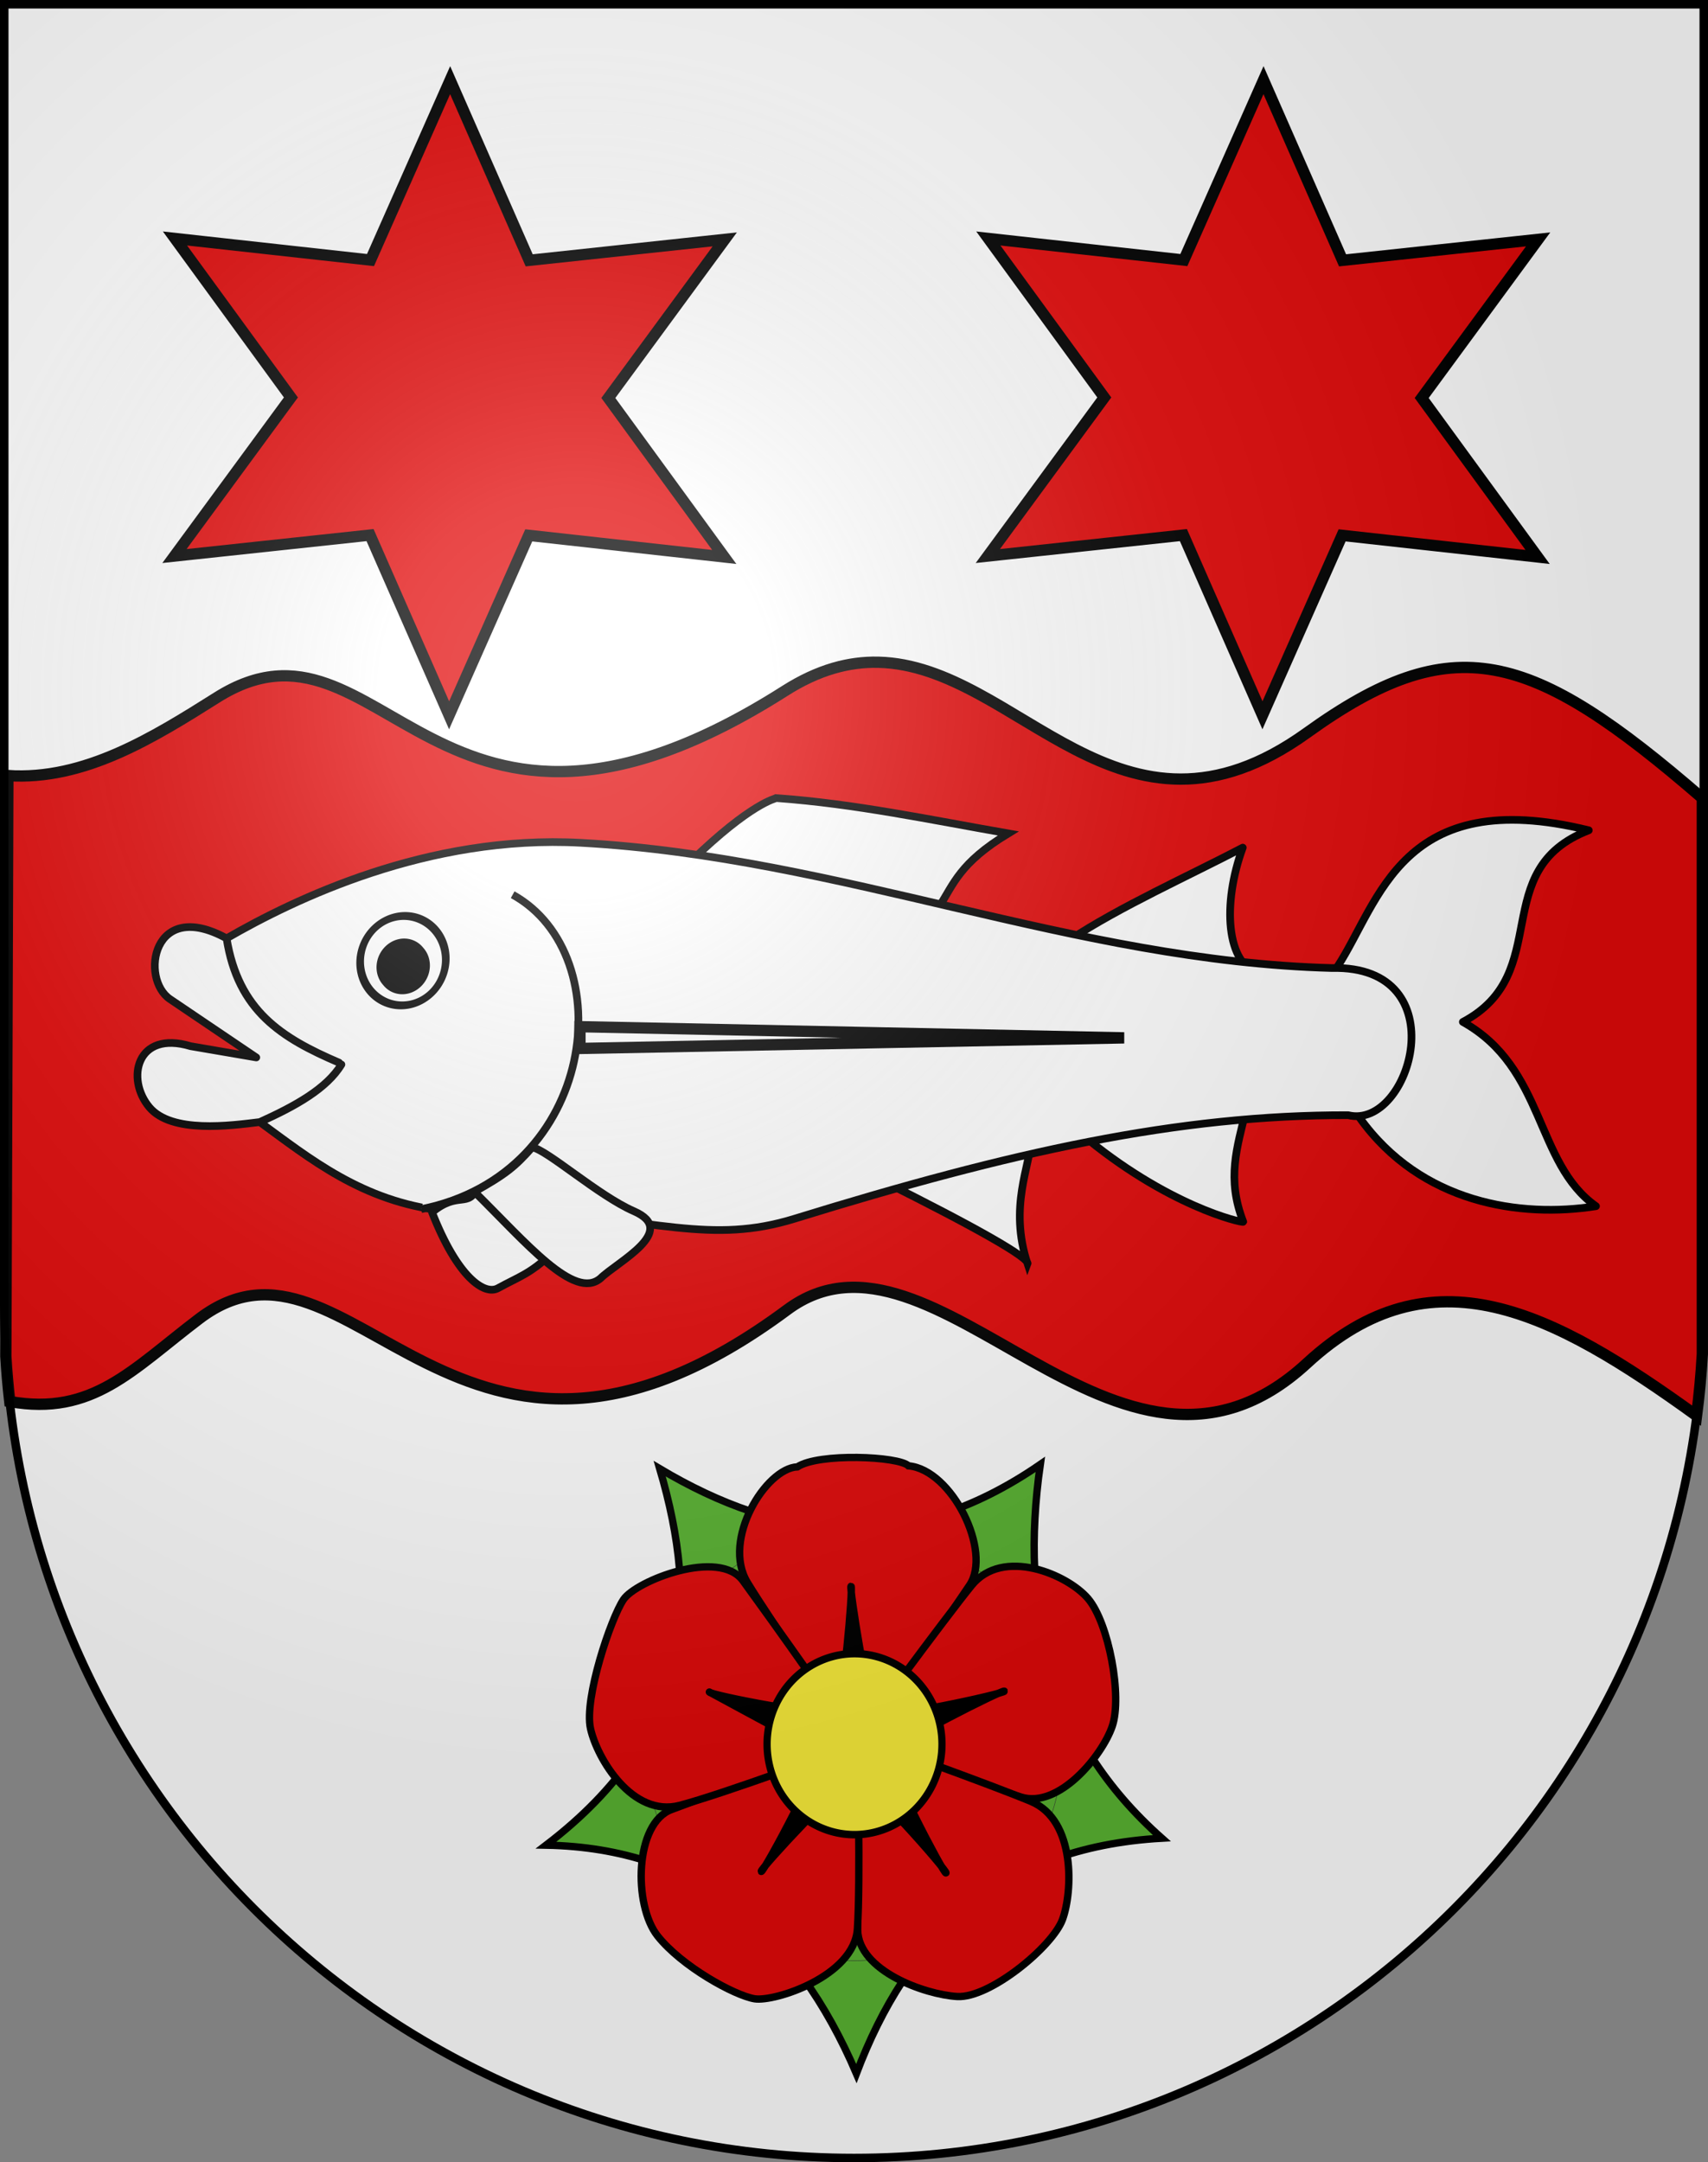
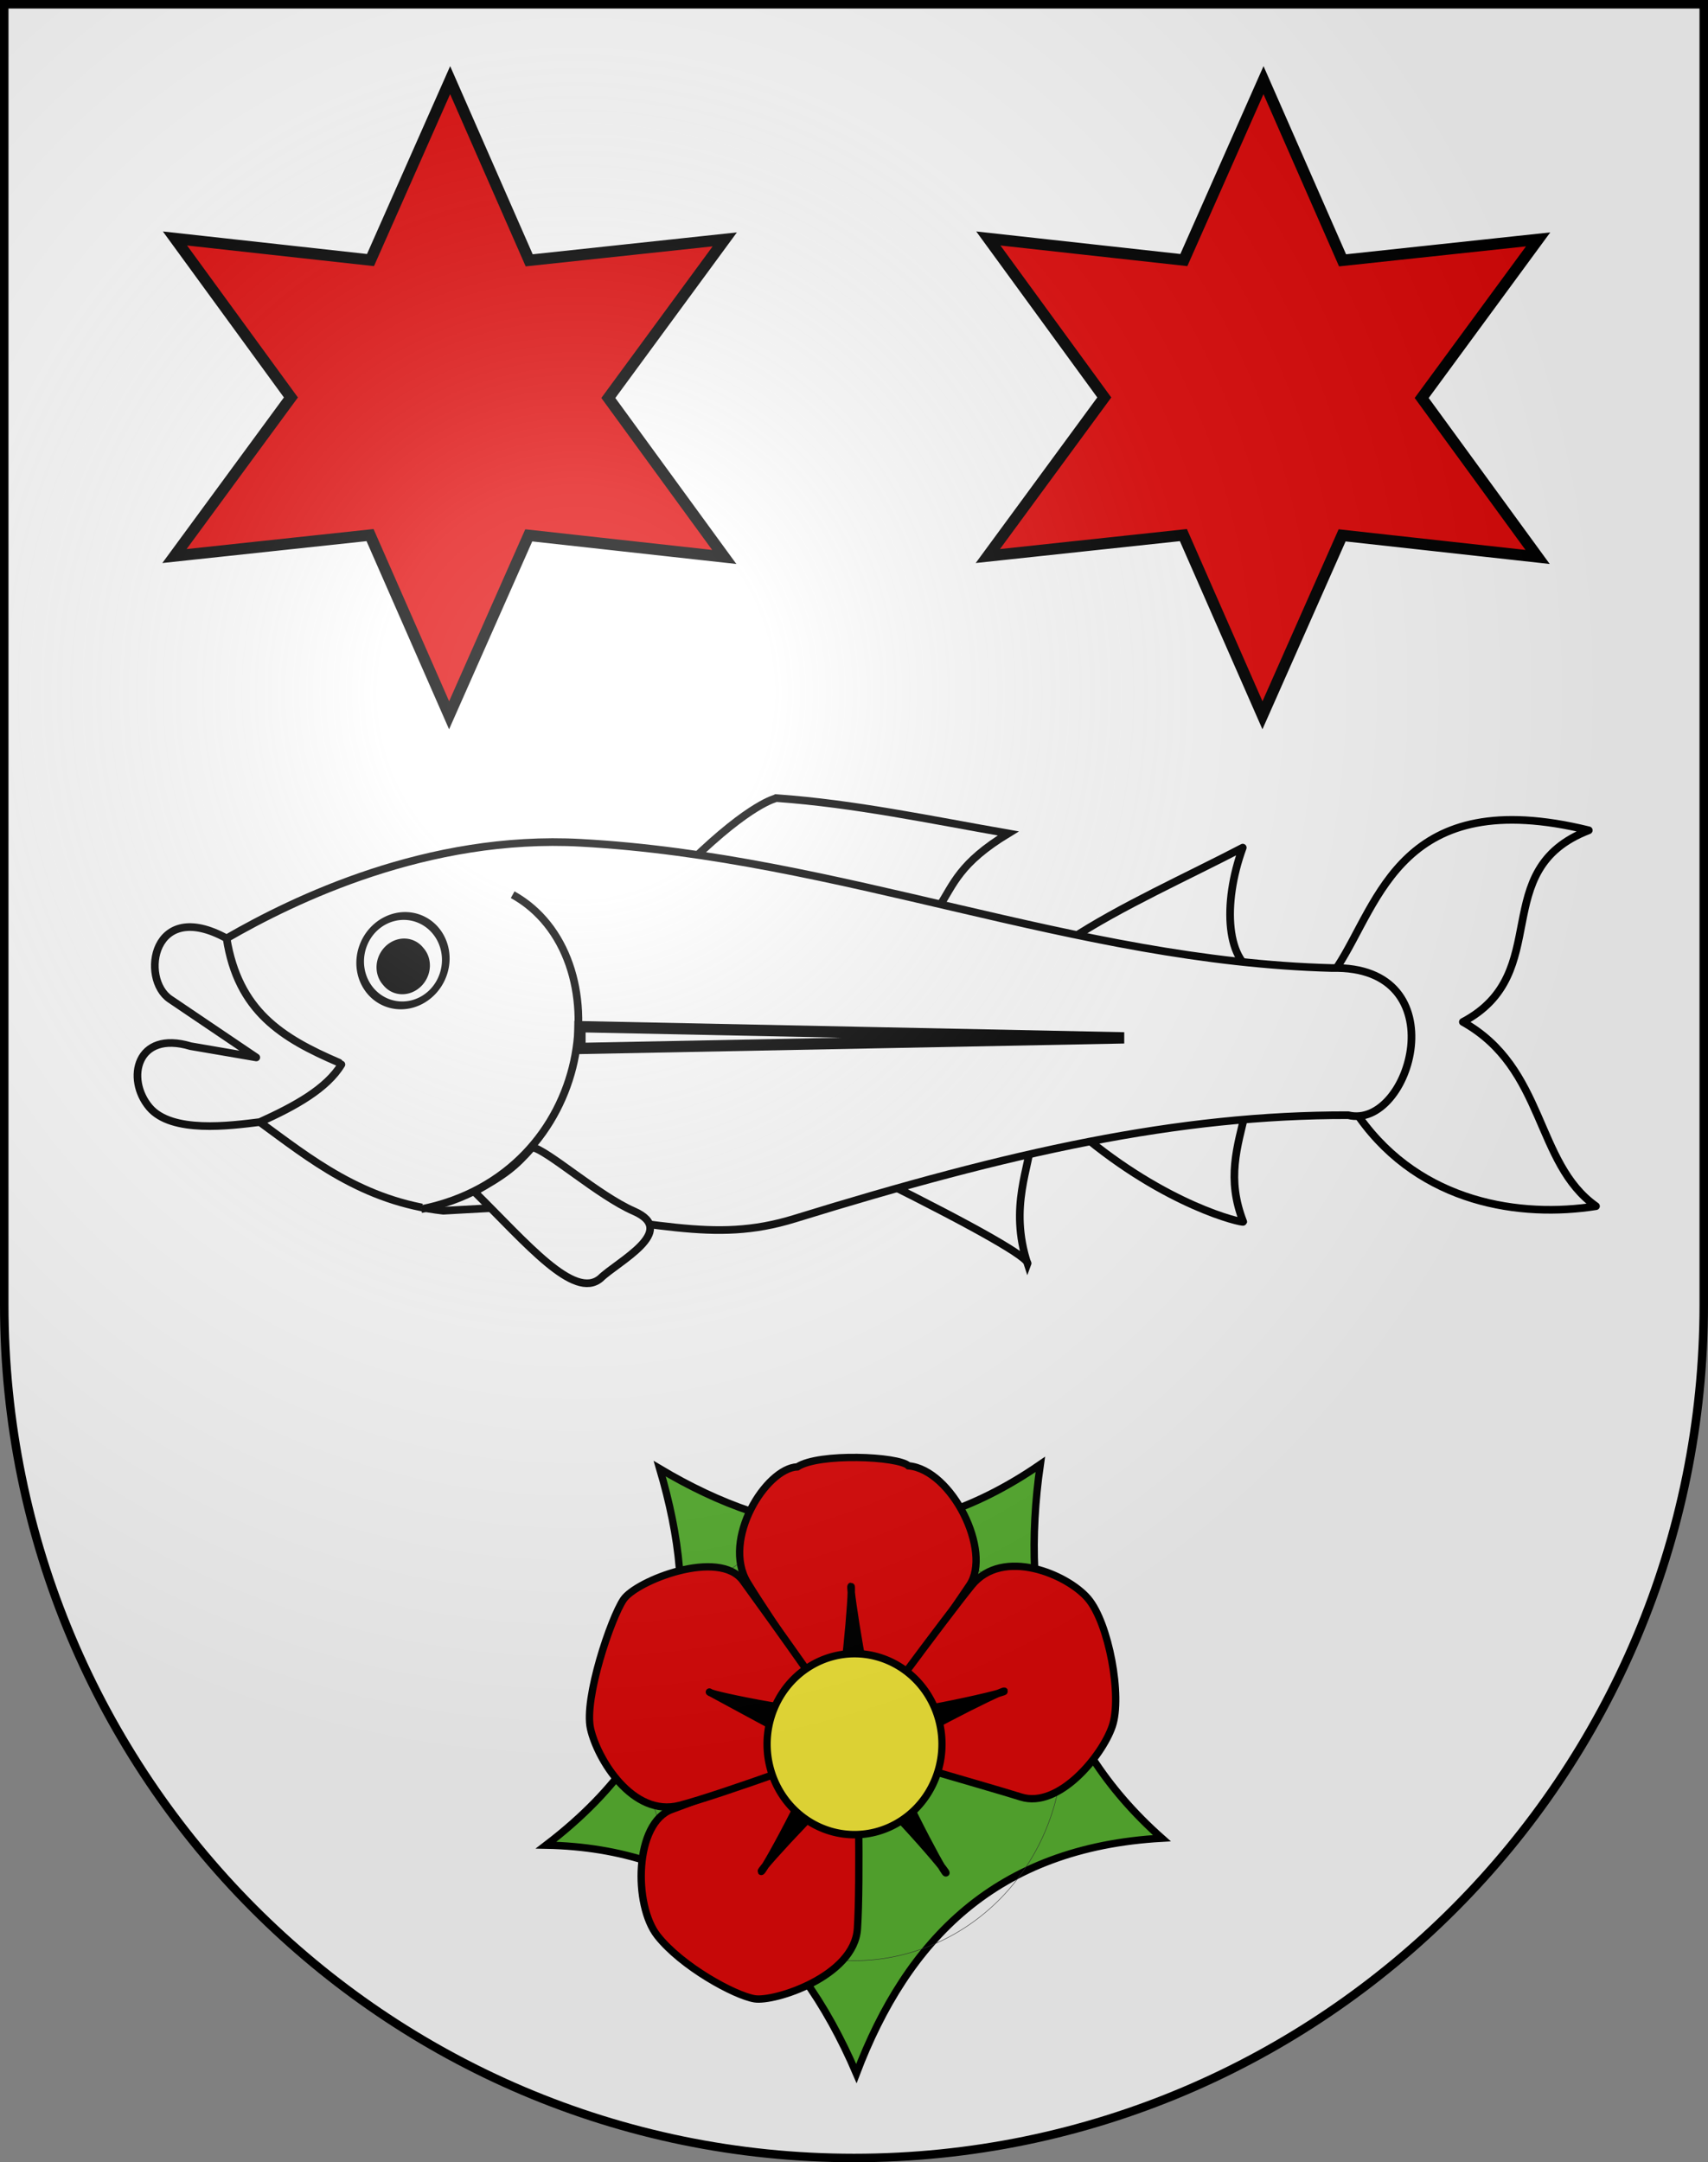
<svg xmlns="http://www.w3.org/2000/svg" xmlns:ns1="http://sodipodi.sourceforge.net/DTD/sodipodi-0.dtd" xmlns:ns2="http://www.inkscape.org/namespaces/inkscape" xmlns:xlink="http://www.w3.org/1999/xlink" height="763" width="603" version="1.0" id="svg20" ns1:version="0.32" ns2:version="0.44.1" ns1:docname="Röthenbach bei Herzogenbuchsee-coat of arms.svg" ns1:docbase="F:\Mis Documentos\Mis imágenes\Encyclopédie\Escudos de Suiza">
  <rect width="100%" height="100%" fill="#808080" stroke="none" />
  <defs id="defs29">
    <linearGradient id="linearGradient2893">
      <stop style="stop-color:#ffffff;stop-opacity:0.314;" offset="0" id="stop2895" />
      <stop id="stop2897" offset="0.19" style="stop-color:#ffffff;stop-opacity:0.251;" />
      <stop style="stop-color:#6b6b6b;stop-opacity:0.125;" offset="0.6" id="stop2901" />
      <stop style="stop-color:#000000;stop-opacity:0.125;" offset="1" id="stop2899" />
    </linearGradient>
    <linearGradient id="linearGradient2955">
      <stop style="stop-color:white;stop-opacity:0;" offset="0" id="stop2965" />
      <stop style="stop-color:black;stop-opacity:0.646;" offset="1" id="stop2959" />
    </linearGradient>
    <radialGradient ns2:collect="always" xlink:href="#linearGradient2893" id="radialGradient3236" gradientUnits="userSpaceOnUse" gradientTransform="matrix(1.215,1.531577e-24,1.464684e-23,1.267,-839.192,-490.489)" cx="858.042" cy="579.933" fx="858.042" fy="579.933" r="300" />
  </defs>
  <ns1:namedview ns2:window-height="682" ns2:window-width="1024" ns2:pageshadow="2" ns2:pageopacity="0.0" guidetolerance="10.0" gridtolerance="10.0" objecttolerance="10.0" borderopacity="1.0" bordercolor="#666666" pagecolor="#ffffff" id="base" ns2:zoom="0.45981187" ns2:cx="704.20081" ns2:cy="448.34925" ns2:window-x="-4" ns2:window-y="-4" ns2:current-layer="layer2" showgrid="true" showguides="true" ns2:guide-bbox="true" />
  <desc id="desc22">Coat of Arms of Canton of Freiburg (Fribourg)</desc>
  <g ns2:groupmode="layer" id="layer1" ns2:label="Fond écu" ns1:insensitive="true">
    <path id="path1899" d="M 1.5,1.5 L 1.5,460.368 C 1.5,626.678 135.815,761.5 301.5,761.5 C 467.185,761.5 601.5,626.678 601.5,460.368 L 601.5,1.5 L 1.5,1.5 z " style="fill:white;fill-opacity:1" />
  </g>
  <g ns2:groupmode="layer" id="layer2" ns2:label="Meubles" ns1:insensitive="true">
    <g style="display:inline" id="g45075" transform="matrix(1.295,0,0,1.295,-300.615,444.207)">
      <path style="fill:#5ab532;fill-opacity:1;stroke:black;stroke-width:2;stroke-linecap:round;stroke-linejoin:miter;marker-start:none;stroke-miterlimit:4;stroke-dasharray:none;stroke-opacity:1" d="M 515.743,56.018 C 510.084,95.739 518.202,130.703 548.879,157.877 C 503.725,160.412 479.448,185.557 465.604,222 C 449.13,183.554 422.425,160.552 381,159.771 C 421.264,129.022 422.763,93.811 411.988,57.188 C 444.687,76.659 478.775,81.5 515.743,56.018 z " id="path45077" ns1:nodetypes="cccccc" ns2:r_cx="true" ns2:r_cy="true" />
      <path ns1:type="arc" style="fill:none;fill-opacity:1;stroke:#333;stroke-width:0.602;stroke-linecap:round;stroke-linejoin:round;stroke-miterlimit:4;stroke-dasharray:none;stroke-opacity:1" id="path45079" ns1:cx="480" ns1:cy="390" ns1:rx="50" ns1:ry="50" d="M 530 390 A 50 50 0 1 1  430,390 A 50 50 0 1 1  530 390 z" ns2:r_cx="true" ns2:r_cy="true" transform="matrix(0.193,0,0,0.2,372.317,54.251)" />
      <path ns1:type="arc" style="fill:none;fill-opacity:1;stroke:#333;stroke-width:0.602;stroke-linecap:round;stroke-linejoin:round;stroke-miterlimit:4;stroke-dasharray:none;stroke-opacity:1" id="path45081" ns1:cx="480" ns1:cy="390" ns1:rx="295" ns1:ry="295" d="M 775 390 A 295 295 0 1 1  185,390 A 295 295 0 1 1  775 390 z" ns2:r_cx="true" ns2:r_cy="true" transform="matrix(0.193,0,0,0.2,372.317,54.251)" />
      <path ns2:r_cy="true" ns2:r_cx="true" style="fill:#e20909;fill-opacity:1;stroke:black;stroke-width:2;stroke-linecap:round;stroke-linejoin:miter;stroke-miterlimit:4;stroke-dasharray:none;stroke-opacity:1" d="M 449.521,56.689 C 455.339,52.859 477.131,53.78 479.812,56.407 C 491.69,57.465 502.642,79.755 496.459,88.918 C 490.337,97.989 466.428,133.253 465.622,132.171 C 463.497,129.319 442.172,98.577 435.876,88.158 C 428.855,76.538 440.916,57.057 449.521,56.689 z " id="path45083" ns1:nodetypes="ccsssc" />
      <path ns1:nodetypes="czzssz" id="path45085" d="M 528.771,92.597 C 534.404,99.228 538.15,119.26 535.351,127.39 C 532.552,135.52 520.728,149.894 510.457,146.65 C 500.186,143.405 463.941,133.426 464.685,132.298 C 466.646,129.323 489.399,98.436 497.019,89.014 C 505.517,78.505 523.137,85.966 528.771,92.597 z " style="fill:#e20909;fill-opacity:1;stroke:black;stroke-width:2;stroke-linecap:round;stroke-linejoin:miter;stroke-miterlimit:4;stroke-dasharray:none;stroke-opacity:1" ns2:r_cx="true" ns2:r_cy="true" />
-       <path ns2:r_cy="true" ns2:r_cx="true" style="fill:#e20909;fill-opacity:1;stroke:black;stroke-width:2;stroke-linecap:round;stroke-linejoin:miter;stroke-miterlimit:4;stroke-dasharray:none;stroke-opacity:1" d="M 521.779,180.071 C 518.996,187.501 501.925,201.539 493.083,201.015 C 484.242,200.492 466.145,194.015 465.949,182.838 C 465.754,171.772 464.949,130.13 466.215,130.514 C 469.552,131.527 502.211,143.269 513.215,147.865 C 525.489,152.991 524.562,172.642 521.779,180.071 z " id="path45087" ns1:nodetypes="czsssz" />
      <path ns1:nodetypes="czsszz" id="path45089" d="M 437.844,201.635 C 432.425,200.745 417.985,192.854 411.379,184.474 C 404.773,176.094 405.095,153.679 415.296,150.032 C 425.395,146.42 465.809,130.454 465.848,131.82 C 465.949,135.421 466.751,169.599 465.885,182.568 C 465.019,195.538 443.262,202.524 437.844,201.635 z " style="fill:#e20909;fill-opacity:1;stroke:black;stroke-width:2;stroke-linecap:round;stroke-linejoin:miter;stroke-miterlimit:4;stroke-dasharray:none;stroke-opacity:1" ns2:r_cx="true" ns2:r_cy="true" />
      <path ns2:r_cy="true" ns2:r_cx="true" style="fill:#e20909;fill-opacity:1;stroke:black;stroke-width:2;stroke-linecap:round;stroke-linejoin:miter;stroke-miterlimit:4;stroke-dasharray:none;stroke-opacity:1" d="M 393.117,128.003 C 391.305,119.801 398.678,97.911 402.127,92.819 C 405.576,87.727 428.184,78.808 434.684,87.731 C 441.12,96.565 466.63,132.015 465.388,132.474 C 462.113,133.687 428.909,145.951 417.399,148.934 C 404.561,152.261 394.929,136.204 393.117,128.003 z " id="path45091" ns1:nodetypes="czsssz" />
      <path ns2:r_cy="true" ns2:r_cx="true" style="fill:black;fill-opacity:1;stroke:black;stroke-width:2;stroke-linecap:round;stroke-linejoin:round;stroke-miterlimit:4;stroke-dasharray:none;stroke-opacity:1" d="M 425.525,118.046 C 425.525,118.846 457.607,125.148 459.923,123.349 C 462.045,121.55 464.728,89.236 464.15,89.236 C 463.571,89.236 468.799,121.749 470.536,123.748 C 472.272,125.947 506.127,118.419 505.934,117.819 C 505.741,117.219 475.36,132.544 474.395,134.943 C 473.623,137.342 489.439,167.737 490.018,167.337 C 490.597,166.938 467.834,141.14 464.94,141.34 C 462.528,141.34 439.282,166.331 439.668,166.931 C 440.247,167.331 457.524,135.351 455.291,134.143 L 425.525,118.046 z " id="path45093" ns1:nodetypes="czzzzzzzzzc" />
      <path ns1:type="arc" style="fill:#fcef3c;fill-opacity:1;stroke:black;stroke-width:11.315;stroke-linecap:butt;stroke-miterlimit:4;stroke-dasharray:none;stroke-opacity:1" id="path45095" ns1:cx="480" ns1:cy="390" ns1:rx="137" ns1:ry="137" d="M 617 390 A 137 137 0 1 1  343,390 A 137 137 0 1 1  617 390 z" ns2:r_cx="true" ns2:r_cy="true" transform="matrix(0.174,0,0,0.18,381.579,62.047)" />
    </g>
    <path ns1:type="star" style="opacity:1;fill:#e20909;fill-opacity:1;fill-rule:nonzero;stroke:black;stroke-width:1;stroke-miterlimit:4;stroke-dasharray:none;stroke-opacity:1" id="path45108" ns1:sides="6" ns1:cx="646.76581" ns1:cy="590.60278" ns1:r1="28.100294" ns1:r2="14.050147" ns1:arg1="0.5252436" ns1:arg2="1.0488424" ns2:flatsided="false" ns2:rounded="0" ns2:randomized="0" d="M 671.078,604.693 L 653.771,602.782 L 646.72,618.703 L 639.721,602.759 L 622.407,604.613 L 632.716,590.58 L 622.453,576.513 L 639.761,578.423 L 646.812,562.503 L 653.811,578.447 L 671.124,576.593 L 660.816,590.626 L 671.078,604.693 z " transform="matrix(3.988,0,0,3.988,-2420.566,-2214.98)" />
    <path transform="matrix(3.988,0,0,3.988,-2133.414,-2214.98)" d="M 671.078,604.693 L 653.771,602.782 L 646.72,618.703 L 639.721,602.759 L 622.407,604.613 L 632.716,590.58 L 622.453,576.513 L 639.761,578.423 L 646.812,562.503 L 653.811,578.447 L 671.124,576.593 L 660.816,590.626 L 671.078,604.693 z " ns2:randomized="0" ns2:rounded="0" ns2:flatsided="false" ns1:arg2="1.0488424" ns1:arg1="0.5252436" ns1:r2="14.050147" ns1:r1="28.100294" ns1:cy="590.60278" ns1:cx="646.76581" ns1:sides="6" id="path45110" style="opacity:1;fill:#e20909;fill-opacity:1;fill-rule:nonzero;stroke:black;stroke-width:1;stroke-miterlimit:4;stroke-dasharray:none;stroke-opacity:1" ns1:type="star" />
-     <path style="fill:#e20909;fill-opacity:1;fill-rule:evenodd;stroke:black;stroke-width:3.988px;stroke-linecap:butt;stroke-linejoin:miter;stroke-opacity:1" d="M 310.062,233.688 C 299.803,233.462 288.957,236.257 277.125,243.781 C 153.335,322.505 135.288,209.149 76.594,246.125 C 54.151,260.263 29.849,275.463 2.781,273.688 L 2.062,478.625 C 2.381,483.978 2.843,489.288 3.438,494.562 C 32.714,499.783 46.631,483.309 70.375,465.312 C 123.877,424.761 161.3,548.715 277.906,462.188 C 330.152,423.418 394.514,542.767 461.406,481.062 C 505.389,440.491 547.898,462.691 598.969,499.562 C 599.9,492.376 600.583,485.118 601,477.781 L 601,281.656 C 540.162,228.987 512.878,221.582 461.406,258.594 C 395.242,306.171 359.495,234.773 310.062,233.688 z " id="path45112" />
    <g id="g48724" transform="matrix(3.988,0,0,3.988,-2469.922,-2262.829)">
      <path ns1:nodetypes="cccc" id="path5482" d="M 714.005,650.594 C 718.486,647.631 724.576,644.912 729.357,642.411 C 727.537,647.363 727.851,652.784 730.896,653.621 C 726.345,653.661 718.163,651.869 714.005,650.594 z " style="fill:white;fill-opacity:1;fill-rule:evenodd;stroke:black;stroke-width:0.678;stroke-linecap:round;stroke-linejoin:round;stroke-miterlimit:4;stroke-dasharray:none;stroke-opacity:1" />
      <path ns1:nodetypes="ccccc" id="path2810" d="M 739.716,666.332 C 745.15,673.909 753.967,675.19 760.627,674.138 C 755.222,670.331 756.164,661.929 748.84,657.835 C 757.003,653.512 750.934,644.364 759.989,640.878 C 743.387,636.798 741.476,647.217 737.747,652.93" style="fill:white;fill-opacity:1;fill-rule:evenodd;stroke:black;stroke-width:0.678;stroke-linecap:round;stroke-linejoin:round;stroke-miterlimit:4;stroke-dasharray:none;stroke-opacity:1" />
      <path ns1:nodetypes="cccc" id="path6371" d="M 714.913,667.625 C 722.633,674.161 729.359,675.641 729.4,675.52 C 727.917,671.694 728.835,669.009 729.673,665.51 L 714.913,667.625 z " style="fill:white;fill-opacity:1;fill-rule:evenodd;stroke:black;stroke-width:0.678;stroke-linecap:round;stroke-linejoin:round;stroke-miterlimit:4;stroke-dasharray:none;stroke-opacity:1" />
      <path ns1:nodetypes="cccc" id="path6373" d="M 697.275,671.799 C 705.824,676.06 710.511,678.726 710.307,679.248 C 708.615,674.165 710.569,670.509 710.605,668.247 L 697.275,671.799 z " style="fill:white;fill-opacity:1;fill-rule:evenodd;stroke:black;stroke-width:0.678;stroke-linecap:butt;stroke-linejoin:miter;stroke-miterlimit:4;stroke-dasharray:none;stroke-opacity:1" />
      <path ns1:nodetypes="ccccc" id="path6375" d="M 680.488,643.637 C 685.827,638.448 688.028,638.062 688.069,638.029 C 694.995,638.519 701.748,639.96 708.597,641.155 C 704.269,643.78 703.772,645.639 702.461,647.661 L 680.488,643.637 z " style="fill:white;fill-opacity:1;fill-rule:evenodd;stroke:black;stroke-width:0.678;stroke-linecap:butt;stroke-linejoin:miter;stroke-miterlimit:4;stroke-dasharray:none;stroke-opacity:1" />
      <path ns1:nodetypes="cscccccsccsccczcc" id="path1921" d="M 636.211,659.98 C 631.413,658.542 630.454,662.895 632.569,665.394 C 634.538,667.722 639.73,667.016 642.337,666.695 C 645.507,665.289 648.296,663.702 649.563,661.601 C 648.248,663.748 645.458,665.284 642.337,666.695 C 646.706,669.88 651.419,673.748 658.579,674.541 L 664.04,674.24 C 677.562,675.385 682.312,677.521 689.698,675.24 C 708.846,669.326 723.645,666.051 738.685,666.086 C 744.234,667.437 748.458,652.798 737.254,653.065 C 714.358,652.456 693.802,643.247 670.76,641.985 C 657.204,641.242 645.342,647.005 639.398,650.44 C 640.457,656.852 644.23,659.236 649.356,661.437 C 644.3,659.272 640.396,656.897 639.398,650.44 C 632.817,646.827 631.734,654.025 634.388,655.817 L 642.028,660.977 L 636.211,659.98 z " style="fill:white;fill-opacity:1;fill-rule:evenodd;stroke:black;stroke-width:0.678;stroke-linecap:round;stroke-linejoin:round;stroke-miterlimit:4;stroke-dasharray:none;stroke-opacity:1" />
-       <path style="fill:white;fill-opacity:1;fill-rule:evenodd;stroke:black;stroke-width:0.678;stroke-linecap:round;stroke-linejoin:round;stroke-miterlimit:4;stroke-dasharray:none;stroke-opacity:1" d="M 657.587,674.682 C 659.867,680.507 662.246,682.034 663.417,681.398 C 665.307,680.36 666.258,680.144 668.211,678.288 C 665.007,677.368 663.245,672.088 661.62,672.445 C 660.794,674.384 659.926,672.741 657.587,674.682 z " id="path2876" ns1:nodetypes="ccccc" />
      <path ns1:nodetypes="ccscc" id="path6403" d="M 661.339,672.863 C 665.969,677.428 670.17,682.483 672.494,680.526 C 673.99,679.055 679.478,676.332 675.446,674.577 C 672.323,673.218 667.742,669.129 666.449,668.931 C 664.933,670.639 664.156,671.28 661.339,672.863 z " style="fill:white;fill-opacity:1;fill-rule:evenodd;stroke:black;stroke-width:0.678;stroke-linecap:round;stroke-linejoin:round;stroke-miterlimit:4;stroke-dasharray:none;stroke-opacity:1" />
      <path ns1:nodetypes="cc" id="path8179" d="M 656.628,674.4 C 672.234,671.271 674.392,651.923 664.723,646.577" style="fill:white;fill-opacity:1;fill-rule:evenodd;stroke:black;stroke-width:0.678;stroke-linecap:butt;stroke-linejoin:miter;stroke-miterlimit:4;stroke-dasharray:none;stroke-opacity:1" />
      <path transform="matrix(0.924,-0.864,0.683,0.802,-215.735,947.893)" d="M 679.321 360.065 A 3.105 3.623 0 1 1  673.11,360.065 A 3.105 3.623 0 1 1  679.321 360.065 z" ns1:ry="3.6230469" ns1:rx="3.1054688" ns1:cy="360.06543" ns1:cx="676.21582" id="path8181" style="fill:white;fill-opacity:1;fill-rule:evenodd;stroke:black;stroke-width:0.588;stroke-linecap:round;stroke-linejoin:round;stroke-miterlimit:4;stroke-dasharray:none;stroke-opacity:1" ns1:type="arc" />
      <path transform="matrix(1.751,-1.636,1.175,1.379,-887.39,1196.774)" d="M 638.691 362.265 A 0.906 1.165 0 1 1  636.88,362.265 A 0.906 1.165 0 1 1  638.691 362.265 z" ns1:ry="1.1645508" ns1:rx="0.90576172" ns1:cy="362.26514" ns1:cx="637.78564" id="path8183" style="fill:black;fill-opacity:1;fill-rule:evenodd;stroke:black;stroke-width:0.21;stroke-linecap:round;stroke-linejoin:round;stroke-miterlimit:4;stroke-dasharray:none;stroke-opacity:1" ns1:type="arc" />
      <path ns1:nodetypes="cccc" id="path2870" d="M 670.681,658.256 L 670.681,660.181 L 718.854,659.244 L 670.681,658.256 z " style="fill:white;fill-opacity:1;fill-rule:evenodd;stroke:black;stroke-width:1px;stroke-linecap:butt;stroke-linejoin:miter;stroke-opacity:1" />
    </g>
  </g>
  <g ns2:groupmode="layer" id="layer3" ns2:label="Reflet final" style="display:inline" ns1:insensitive="true">
    <path style="fill:url(#radialGradient3236);fill-opacity:1" d="M 1.5,1.5 L 1.5,460.368 C 1.5,626.679 135.815,761.5 301.5,761.5 C 467.185,761.5 601.5,626.679 601.5,460.368 L 601.5,1.5 L 1.5,1.5 z " id="path2346" />
  </g>
  <g ns2:groupmode="layer" id="layer4" ns2:label="Contour final" style="display:inline" ns1:insensitive="true">
    <path style="fill:none;fill-opacity:1;stroke:black;stroke-width:3;stroke-miterlimit:4;stroke-dasharray:none;stroke-opacity:1" d="M 1.5,1.5 L 1.5,460.368 C 1.5,626.679 135.815,761.5 301.5,761.5 C 467.185,761.5 601.5,626.679 601.5,460.368 L 601.5,1.5 L 1.5,1.5 z " id="path3239" />
  </g>
</svg>